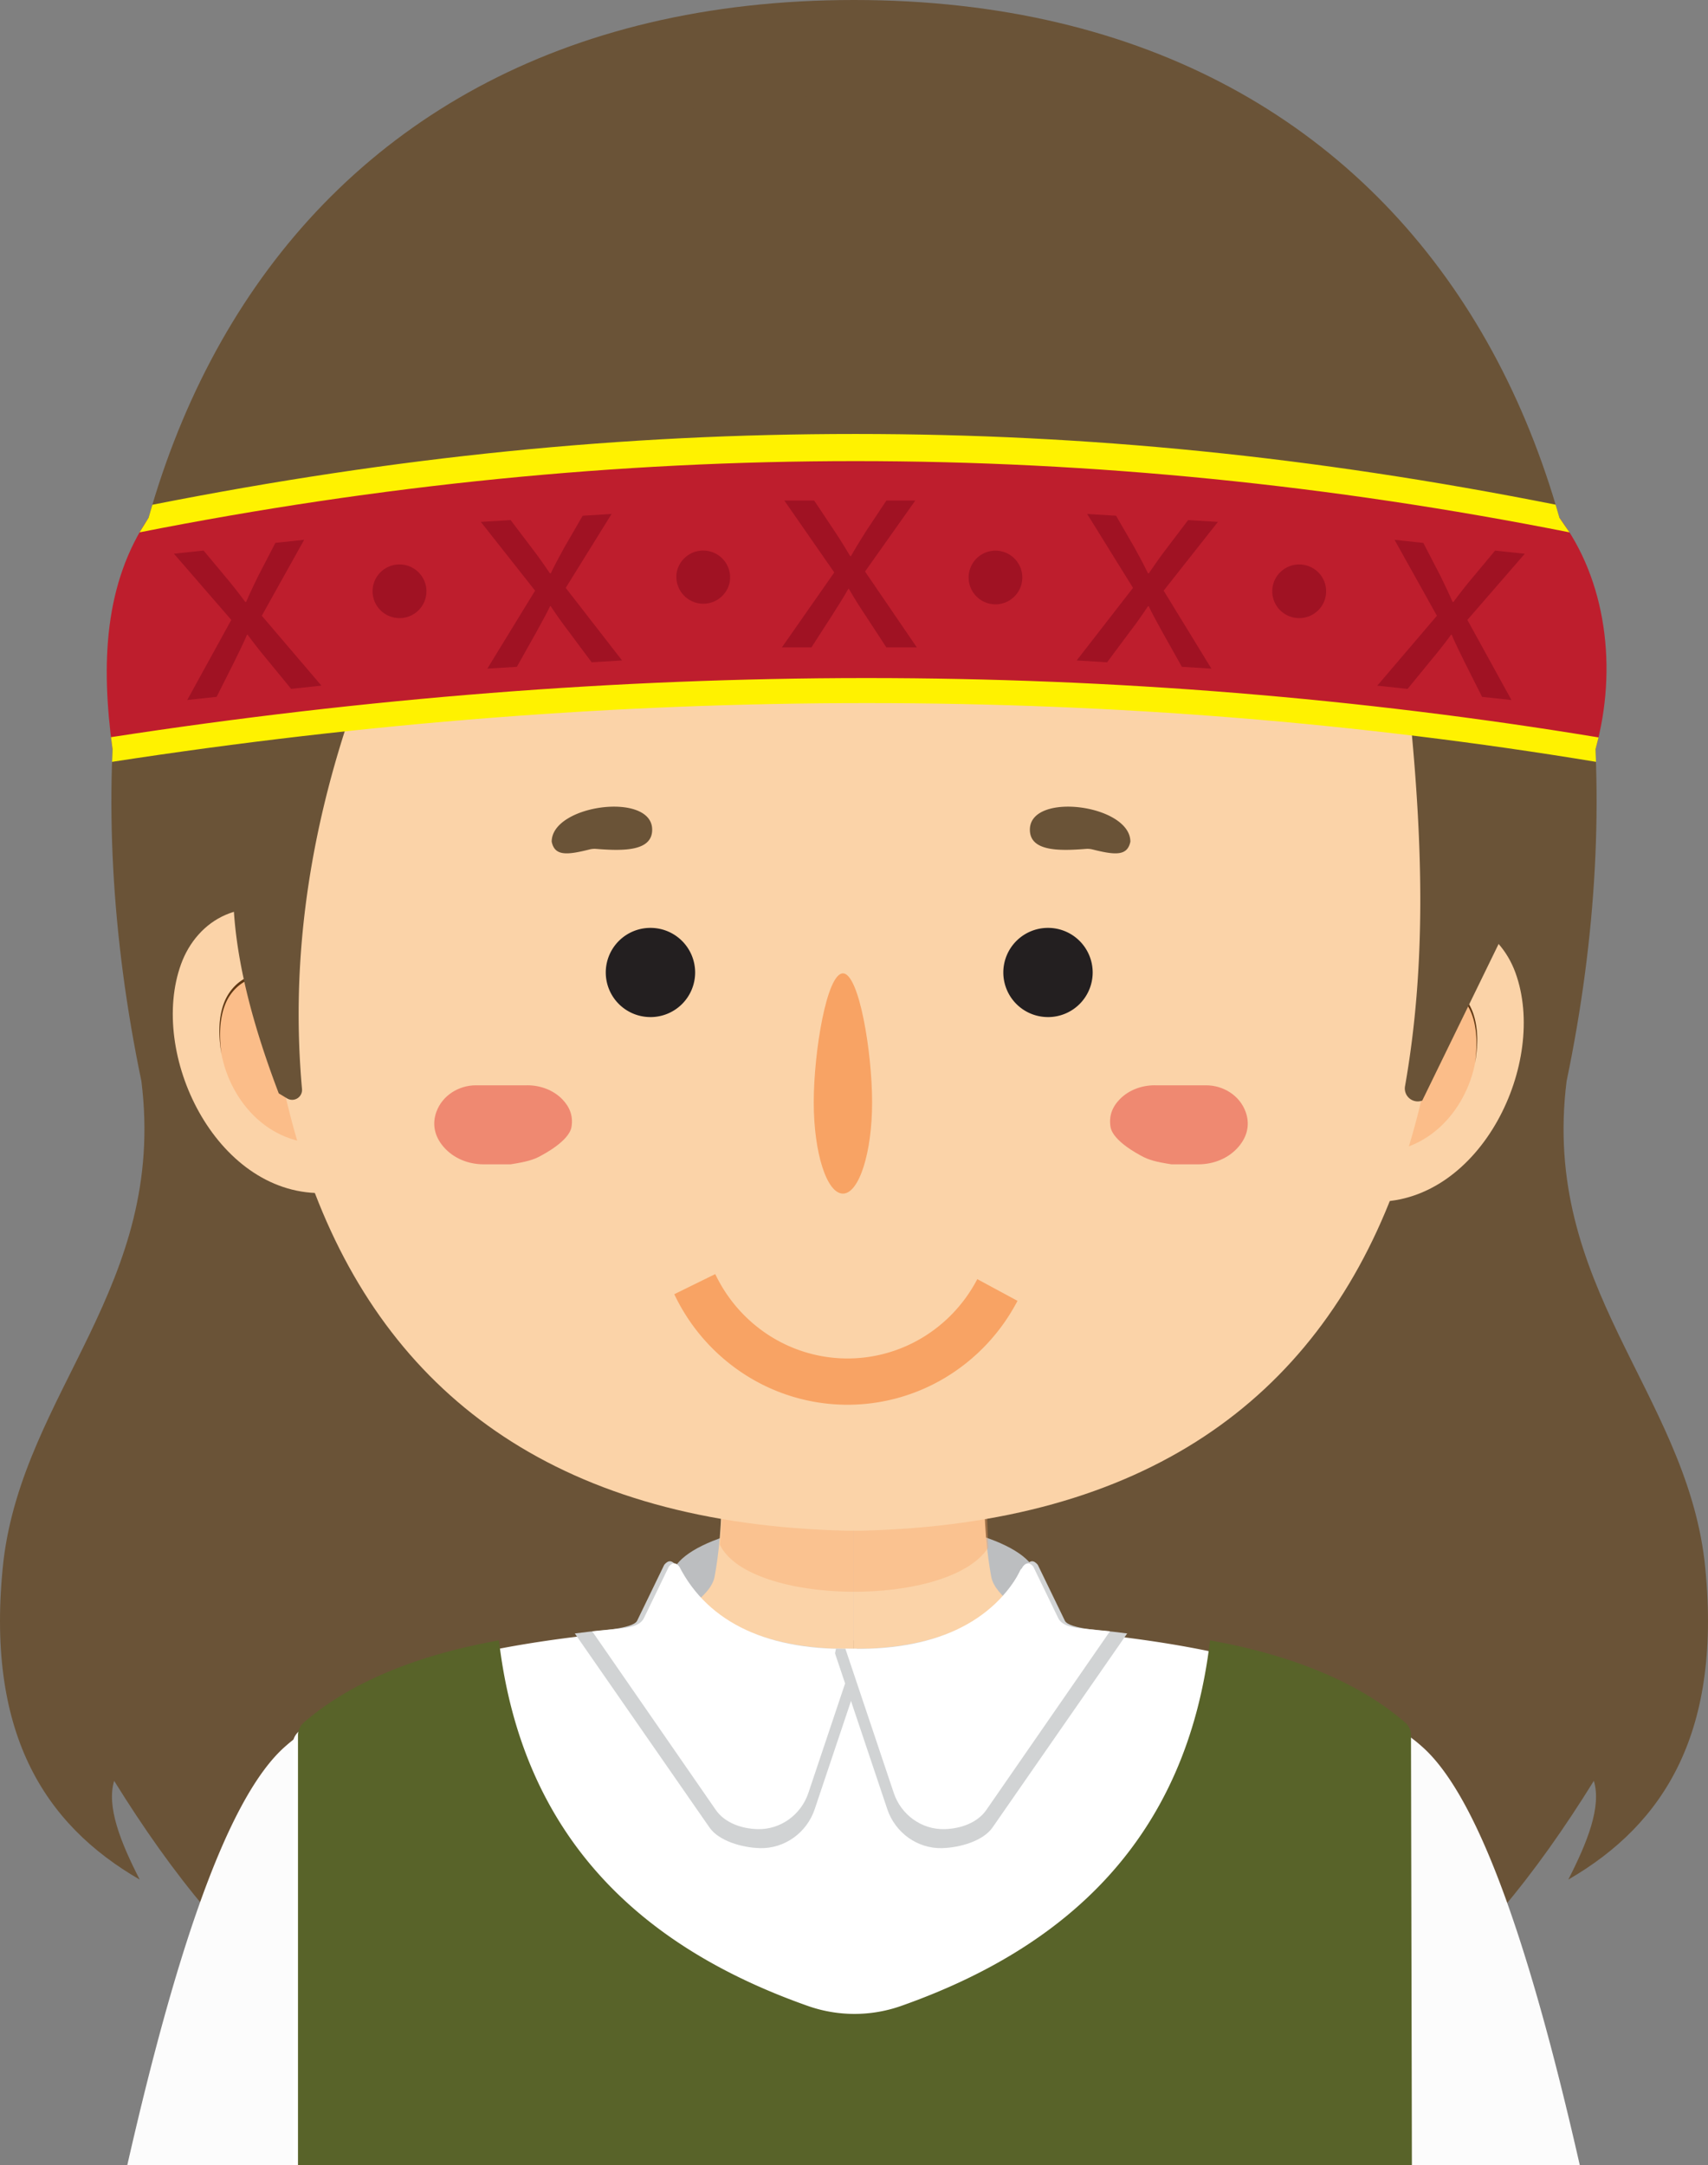
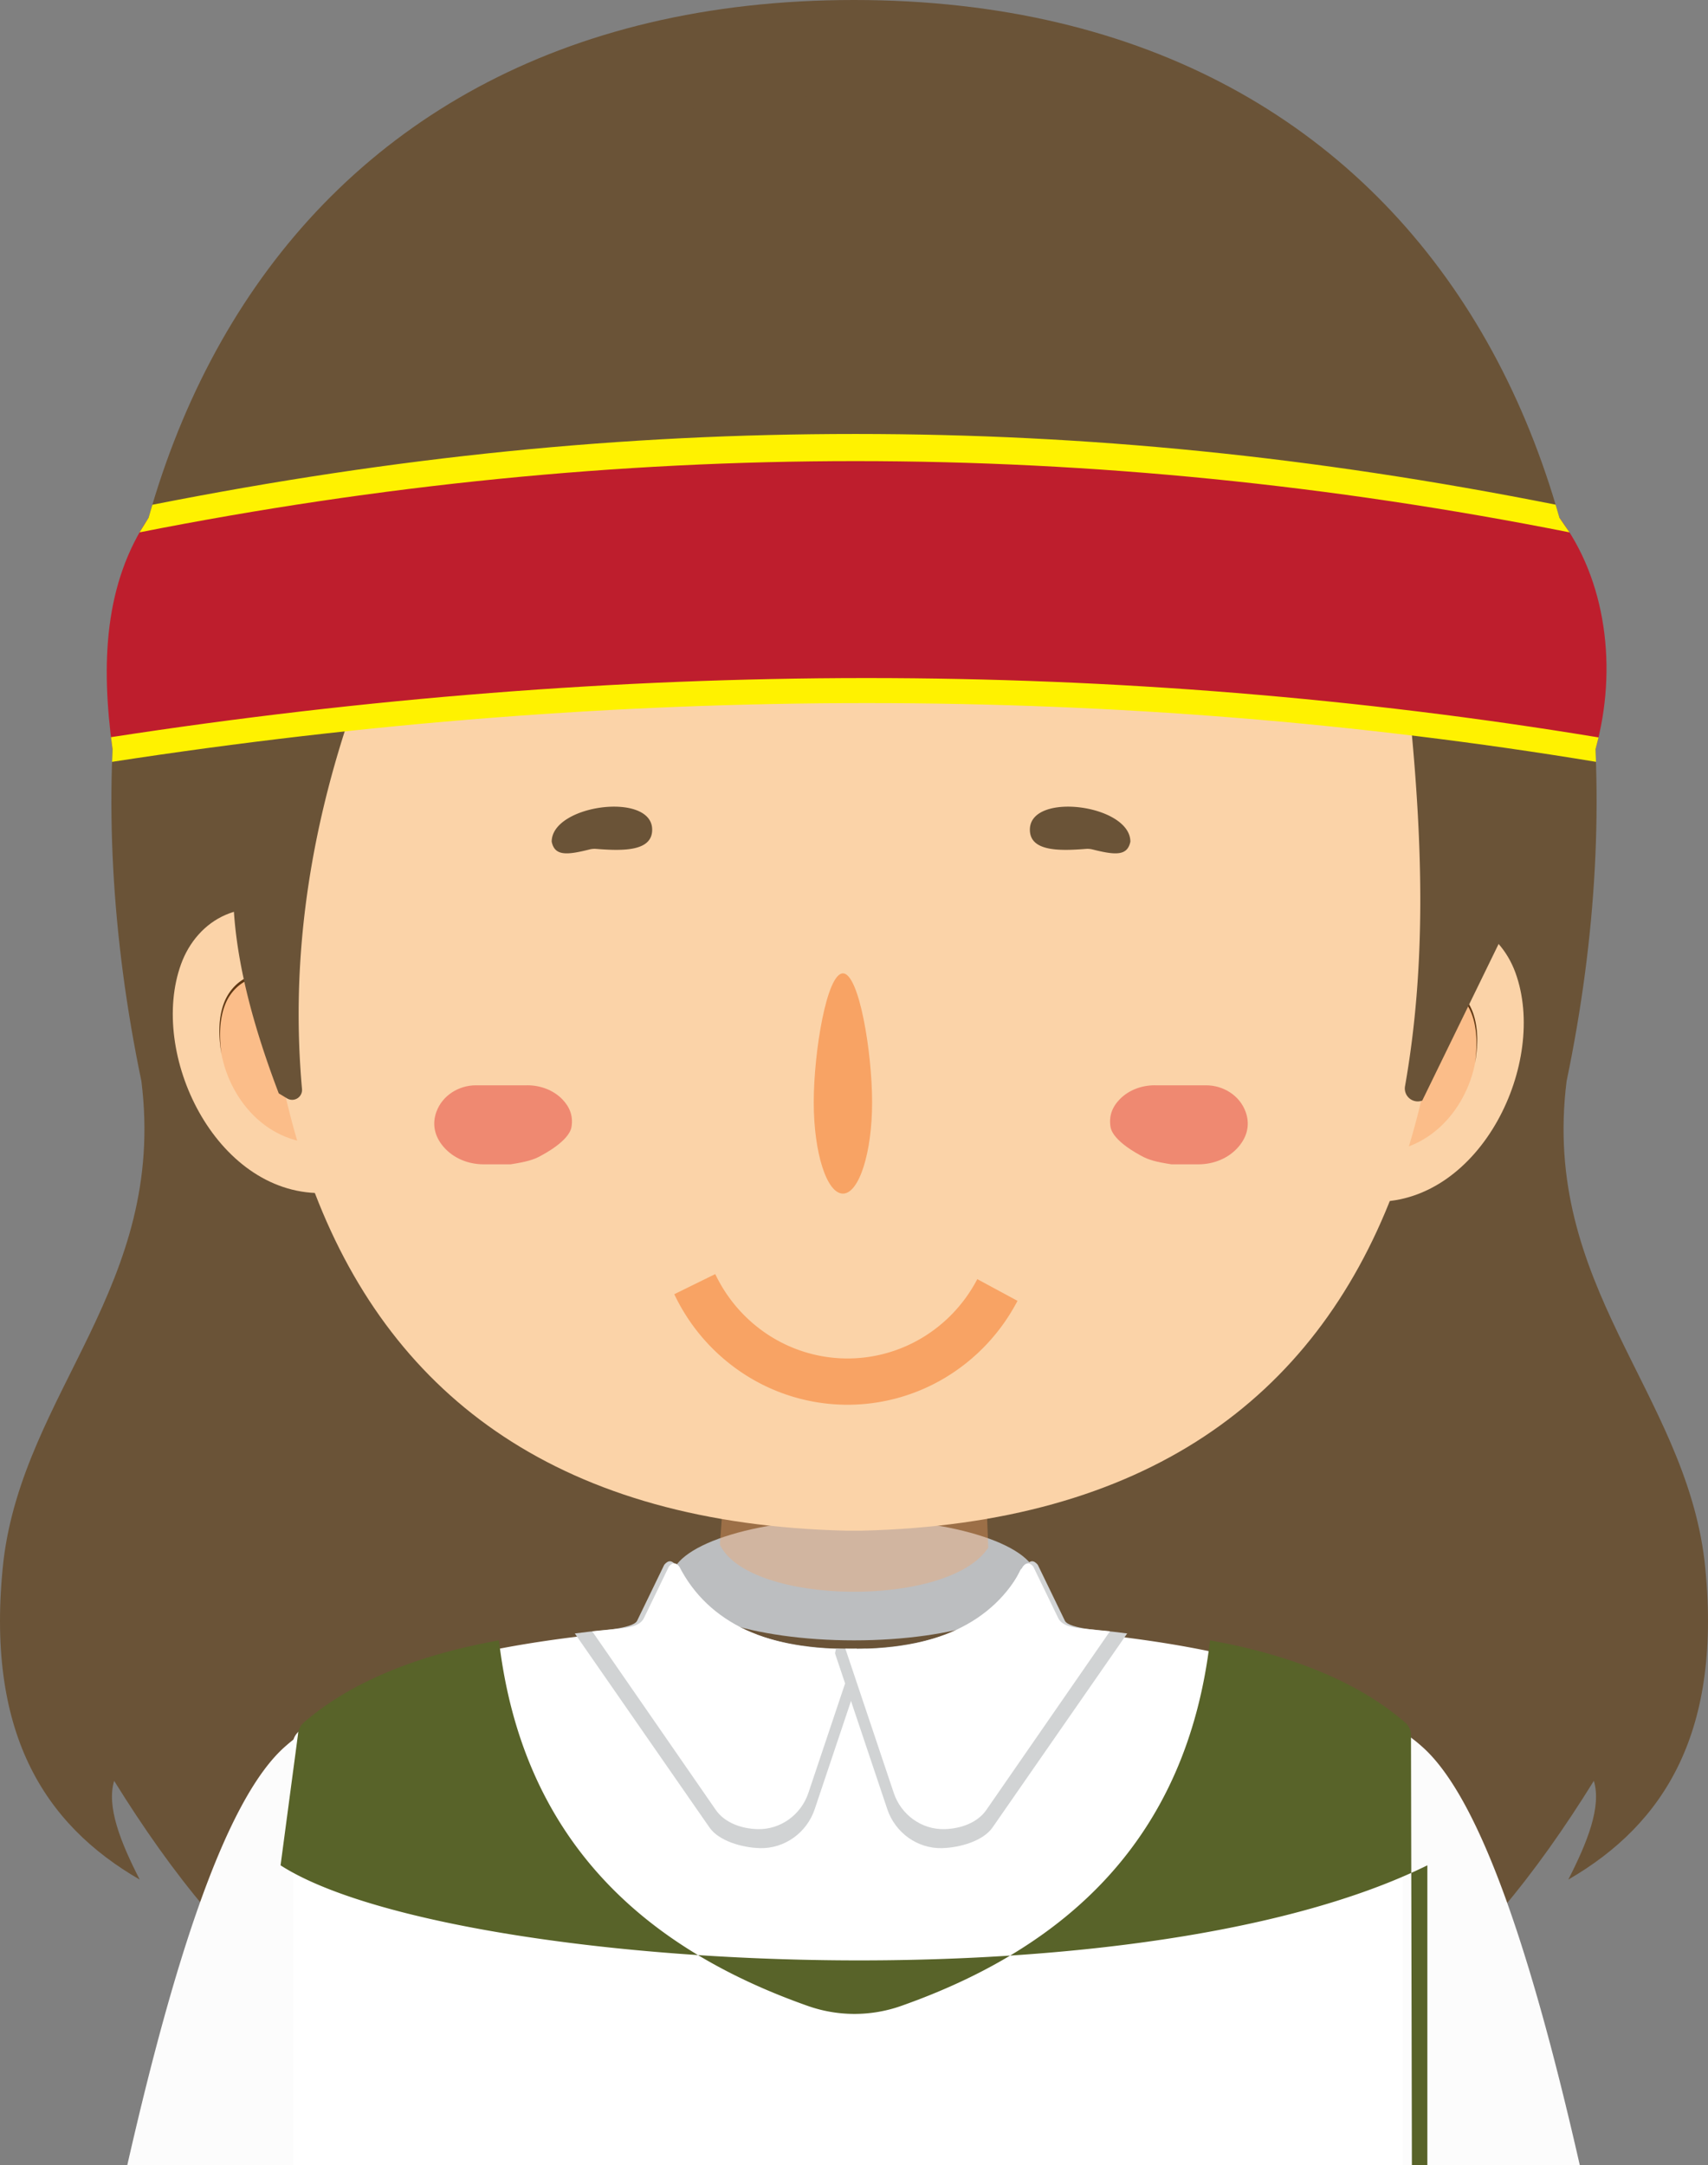
<svg xmlns="http://www.w3.org/2000/svg" width="116" height="147" fill="none">
  <rect width="100%" height="100%" fill="#808080" stroke="none" />
  <g clip-path="url(#a)">
    <path fill="#6A5337" d="M115.765 105.979c-1.387-11.524-11.103-18.697-9.368-32.573C114.609 34.013 97.905 0 58 0S1.391 34.013 9.603 73.406c1.735 13.876-7.98 21.049-9.368 32.573-1.272 11.597 2.741 17.874 9.252 21.637-1.302-2.549-2.264-4.951-1.734-6.703 3.931 6.34 8.28 11.778 13.416 15.522h73.662c5.136-3.744 9.486-9.182 13.416-15.522.53 1.752-.432 4.153-1.734 6.703 6.51-3.763 10.524-10.04 9.252-21.637" />
    <path fill="#BCBEC0" d="M57.999 111.375c6.864 0 12.428-1.847 12.428-4.125s-5.564-4.125-12.428-4.125-12.429 1.847-12.429 4.125 5.565 4.125 12.429 4.125" />
    <path fill="#FCFCFC" d="M19.464 118.497c-8.638 7.32-15.003 48.744-20.678 82.563-1.213 5.212-.855 10.422.118 10.98l-.202 4.02a1.46 1.46 0 0 0 .964 1.458c2.345.828 7.765 1.086 10.116.451a1.48 1.48 0 0 0 1.093-1.371l.14-3.787c1.318-1.912 1.528-5.681 1.834-9.879 1.115-12.988 16.342-72.733 16.342-72.733 3.343-13.132-3.875-16.783-9.728-11.703zM96.474 118.497c8.638 7.32 15.003 48.744 20.678 82.563 1.213 5.212.855 10.422-.119 10.98l.203 4.02a1.46 1.46 0 0 1-.964 1.458c-2.345.828-7.765 1.086-10.116.451a1.48 1.48 0 0 1-1.093-1.371l-.14-3.787c-1.318-1.912-1.528-5.681-1.834-9.879-1.115-12.988-16.342-72.733-16.342-72.733-3.343-13.132 3.874-16.783 9.728-11.703z" />
-     <path fill="#FBD3A8" d="M57.996 100.651h-8.993c.053 2.788-.198 4.929-.471 6.399-.261 1.398-2.616 2.587-2.616 2.587s-19.357 7.946-23.549 11.755c.466 11.63 16.964 16.947 35.629 16.336zM58 100.651h8.855c-.052 2.789.195 4.93.465 6.4.256 1.399 2.575 2.588 2.575 2.588s17.949 6.406 22.076 10.217C91.513 131.489 76.38 138.349 58 137.737z" />
    <path fill="#F8A364" d="m49.265 99.825 17.657.237.197 5.016c-2.684 4.115-16.23 3.938-18.228-.197z" opacity=".35" />
    <path fill="#FBD3A8" d="M21.76 81.006c-7.129 0-11.675-9.45-9.462-15.55.535-1.474 1.594-2.73 3.04-3.348 2.58-1.101 4.906.255 6.423 1.267z" />
    <path fill="#FBBD89" d="M21.577 66.485c-9.667-3.424-8.037 10.801-.09 11.15z" />
    <path fill="#603813" d="M21.826 66.73c-.863-.284-1.753-.505-2.658-.563a5.7 5.7 0 0 0-1.35.062 3.7 3.7 0 0 0-1.258.453c-.385.228-.71.551-.958.926-.25.375-.409.807-.511 1.25-.1.443-.144.901-.145 1.358 0 .458.039.916.097 1.37-.146-.903-.217-1.835-.04-2.747.09-.453.238-.903.486-1.302.244-.399.577-.751.976-1.006.4-.255.85-.423 1.312-.52a6 6 0 0 1 1.404-.11c.94.03 1.86.229 2.753.49z" />
    <path fill="#FBD3A8" d="M93.46 81.598c7.131 0 11.677-9.45 9.464-15.55-.535-1.474-1.594-2.73-3.041-3.348-2.58-1.102-4.906.255-6.422 1.267z" />
    <path fill="#FBBD89" d="M93.648 67.076c9.668-3.423 8.037 10.802.09 11.15z" />
    <path fill="#603813" d="M93.29 66.983c.893-.262 1.813-.46 2.753-.49.468-.014.942.011 1.404.11a3.9 3.9 0 0 1 1.311.52c.4.254.732.606.977 1.005.248.4.395.85.485 1.302.178.913.107 1.845-.039 2.748.058-.455.096-.913.096-1.37a6.3 6.3 0 0 0-.144-1.359c-.103-.442-.26-.874-.511-1.25a3 3 0 0 0-.959-.926 3.7 3.7 0 0 0-1.258-.453 5.7 5.7 0 0 0-1.35-.061c-.904.057-1.795.279-2.658.563z" />
    <path fill="#FBD3A8" d="M94.331 25.285H21.655c-9.861 44.728-2.776 77.721 35.84 78.643h.996c38.616-.922 45.701-33.915 35.84-78.643" />
    <path fill="#EF8971" d="M35.805 73.688h-3.478c-1.175 0-2.278.688-2.684 1.787-.303.822-.155 1.655.485 2.396.67.778 1.682 1.182 2.713 1.182h1.837c1.016-.158 1.57-.296 2.103-.607.089-.052 1.87-.968 2.031-1.925.125-.74-.112-1.362-.632-1.892-.617-.629-1.491-.942-2.374-.942z" />
    <path fill="#6A5337" d="M40.043 57.674a1.4 1.4 0 0 1 .443-.037c1.864.15 3.807.162 3.807-1.304 0-2.597-6.824-1.706-6.824.813.201.979 1.016.92 2.574.528" />
    <path fill="#EF8971" d="M78.43 73.688h3.478c1.176 0 2.279.688 2.684 1.787.303.822.155 1.655-.484 2.396-.671.778-1.683 1.182-2.713 1.182h-1.837c-1.017-.158-1.57-.296-2.104-.607-.088-.052-1.87-.968-2.03-1.925-.125-.74.111-1.362.631-1.892.618-.629 1.491-.942 2.375-.942" />
    <path fill="#6A5337" d="M74.195 57.674a1.4 1.4 0 0 0-.442-.037c-1.864.15-3.808.162-3.808-1.304 0-2.597 6.825-1.706 6.825.813-.202.979-1.016.92-2.574.528" />
    <path fill="#fff" d="M95.29 118.368a1.16 1.16 0 0 0-.413-.821c-4.714-4.128-12.843-5.913-22.216-6.778a1.32 1.32 0 0 1-1.067-.734l-1.649-3.404a.37.37 0 0 0-.666.007c-2.655 5.551-10.6 5.563-10.6 5.563h-2.178s-7.945-.012-10.6-5.563a.37.37 0 0 0-.666-.007l-1.648 3.404c-.201.414-.607.692-1.068.734-9.373.865-17.502 2.65-22.216 6.778-.242.212-.4.501-.412.821V229.35h75.4z" />
    <path fill="#D1D3D4" d="m58.817 111.937.065.32-3.55 10.577c-.535 1.595-2.043 2.696-3.732 2.647-1.226-.035-2.79-.496-3.416-1.403l-9.145-13.172.997-.122c.51-.06 2.935-.183 3.229-.731l1.847-3.81c.285-.346.537-.29.768.008 2.121 4.131 6.526 5.908 12.938 5.686" />
    <path fill="#fff" d="m58.188 111.937-3.288 9.801c-.496 1.478-1.894 2.499-3.459 2.454-1.136-.033-2.243-.461-2.824-1.3l-8.398-12.134 1.997-.201c.472-.056 1.228-.154 1.5-.661l1.712-3.531c.265-.321.498-.269.712.007 1.965 3.829 6.107 5.772 12.048 5.566z" />
    <path fill="#D1D3D4" d="m56.776 111.937-.065.32 3.549 10.577c.535 1.595 2.044 2.696 3.732 2.647 1.227-.035 2.79-.496 3.417-1.403l9.145-13.172-.998-.122c-.509-.06-2.934-.183-3.228-.731l-1.847-3.81c-.286-.346-.537-.29-.768.008-2.12 4.131-6.526 5.908-12.937 5.686" />
    <path fill="#fff" d="m57.414 111.937 3.288 9.801c.496 1.478 1.894 2.499 3.459 2.454 1.136-.033 2.243-.461 2.824-1.3l8.398-12.134-1.997-.201c-.472-.056-1.228-.154-1.5-.661l-1.712-3.531c-.265-.321-.498-.269-.712.007-1.965 3.829-6.107 5.772-12.048 5.566z" />
    <path fill="#6A5337" d="M70.464 30.598c5.415 13.508 12.634 15.303 25.335 18.33.814 8.44 1.072 16.612-.375 24.818a.877.877 0 0 0 1.17.979l8.208-16.832-4.495-30.855-10.543-13.42c-20.99-9.624-42.238-9.4-63.725 0-9.253 13.533-13.747 35.564-9.924 43.177-.91 5.27.444 11.206 2.817 17.441l.563.34a.671.671 0 0 0 1.016-.638c-.722-8.007.246-16.436 3.26-25.376 32.461-3.049 40.503-3.983 46.693-17.965" />
    <path fill="#BE1E2D" d="M108.359 50.87c-32.703-5.402-66.21-5.315-100.716 0-.801-5.829-.558-11.254 2.447-15.712 32.981-6.517 63.21-6.472 95.822 0 3.162 4.184 3.975 10.21 2.447 15.712" />
    <path fill="#FFF200" d="m7.612 51.726.033-.855-.106-.82c17.284-2.663 34.458-4.003 51.157-4.013h.2c16.77 0 33.479 1.355 49.67 4.03l-.205.802.033.856c-32.197-5.318-66.252-5.32-100.782 0M9.478 36.146l.612-.987.258-.887c16.64-3.287 31.983-4.807 47.726-4.807h.082c15.714.006 30.955 1.517 47.496 4.8l.259.894.683.986c-32.506-6.45-64.468-6.45-97.117 0" />
-     <path fill="#A01223" d="m55.296 33.986 1.427 2.142a35 35 0 0 1 1.013 1.627h.062c.331-.597.662-1.112.993-1.648l1.407-2.122h1.965l-3.413 4.82 3.517 5.15h-2.069L58.73 41.71a30 30 0 0 1-1.076-1.73h-.041c-.331.597-.683 1.132-1.056 1.73l-1.448 2.245h-2.006l3.558-5.088-3.393-4.882h2.028M34.68 35.312l1.555 2.052c.406.533.747 1.028 1.111 1.563l.062-.003c.294-.617.593-1.15.89-1.705l1.275-2.203 1.962-.119-3.113 5.018 3.825 4.927-2.065.125-1.603-2.152a30 30 0 0 1-1.18-1.662l-.04.002c-.295.616-.613 1.172-.948 1.791l-1.309 2.329-2.003.122 3.242-5.294-3.685-4.668zM13.828 37.381l1.649 1.978c.43.514.793.993 1.182 1.51l.062-.006c.265-.63.538-1.176.81-1.744l1.172-2.259 1.954-.21-2.877 5.156 4.05 4.746-2.057.22-1.702-2.076a30 30 0 0 1-1.255-1.606l-.041.004c-.265.63-.557 1.2-.863 1.833l-1.2 2.386-1.995.213 2.992-5.437-3.896-4.493zM49.537 39.621a1.82 1.82 0 0 0-1.36-2.191 1.83 1.83 0 0 0-2.202 1.354 1.83 1.83 0 0 0 3.562.837M27.833 41.829a1.82 1.82 0 0 0 .99-2.38 1.833 1.833 0 0 0-2.39-.987 1.82 1.82 0 0 0-.99 2.381 1.833 1.833 0 0 0 2.39.986M82.715 35.435l-3.684 4.668 3.241 5.294-2.003-.122-1.308-2.329c-.335-.619-.654-1.175-.947-1.79l-.041-.003c-.388.575-.752 1.11-1.18 1.662l-1.603 2.152-2.065-.125 3.825-4.927-3.113-5.018 1.961.12 1.275 2.202c.297.554.596 1.088.89 1.705l.063.003c.364-.535.705-1.03 1.11-1.563l1.556-2.052zM103.556 37.598l-3.897 4.493 2.992 5.437-1.995-.213-1.2-2.387c-.306-.633-.598-1.203-.862-1.832l-.042-.005a30 30 0 0 1-1.255 1.606l-1.701 2.077-2.057-.22 4.05-4.746-2.877-5.156 1.954.21 1.17 2.258c.272.568.546 1.115.812 1.744l.062.007c.388-.518.752-.997 1.182-1.51l1.649-1.978zM68.028 40.983a1.822 1.822 0 1 0-.84-3.547 1.822 1.822 0 1 0 .84 3.547M89.53 41.434a1.817 1.817 0 0 0 0-2.576 1.835 1.835 0 0 0-2.588 0 1.817 1.817 0 0 0 0 2.576 1.835 1.835 0 0 0 2.588 0" />
-     <path fill="#586329" d="m96.94 211.345-.934-8.886-.178-84.696a1.17 1.17 0 0 0-.413-.825c-3.335-2.884-8.054-4.637-13.235-5.563-1.584 13.482-9.764 20.865-20.98 24.821a9.54 9.54 0 0 1-6.334 0c-11.217-3.956-19.397-11.339-20.98-24.821-5.181.926-9.9 2.678-13.235 5.563q-.387.348-.413.825v84.696l-1.183 8.886c11.079 7.133 57.651 9.964 77.885 0" />
+     <path fill="#586329" d="m96.94 211.345-.934-8.886-.178-84.696a1.17 1.17 0 0 0-.413-.825c-3.335-2.884-8.054-4.637-13.235-5.563-1.584 13.482-9.764 20.865-20.98 24.821a9.54 9.54 0 0 1-6.334 0c-11.217-3.956-19.397-11.339-20.98-24.821-5.181.926-9.9 2.678-13.235 5.563q-.387.348-.413.825l-1.183 8.886c11.079 7.133 57.651 9.964 77.885 0" />
    <path fill="#F8A364" d="M69.104 88.322a13.2 13.2 0 0 1-4.915 5.22 12.9 12.9 0 0 1-6.876 1.833 12.9 12.9 0 0 1-6.802-2.097 13.2 13.2 0 0 1-4.717-5.406l2.783-1.367a10.1 10.1 0 0 0 3.601 4.128 9.86 9.86 0 0 0 5.194 1.6 9.85 9.85 0 0 0 5.25-1.399c1.588-.95 2.887-2.33 3.752-3.986z" />
-     <path fill="#231F20" d="M71.176 69.056a3.03 3.03 0 0 0 3.034-3.028A3.03 3.03 0 0 0 71.176 63a3.03 3.03 0 0 0-3.035 3.028 3.03 3.03 0 0 0 3.034 3.027M44.176 69.056a3.03 3.03 0 0 0 3.035-3.028A3.03 3.03 0 0 0 44.176 63a3.03 3.03 0 0 0-3.035 3.028 3.03 3.03 0 0 0 3.035 3.027" />
    <path fill="#F8A364" d="M59.23 74.843c0 3.421-.887 6.199-1.982 6.199s-1.982-2.767-1.982-6.199.887-8.755 1.982-8.755 1.982 5.334 1.982 8.755" />
  </g>
  <defs>
    <clipPath id="a">
      <path fill="#fff" d="M0 0h116v147H0z" />
    </clipPath>
  </defs>
</svg>